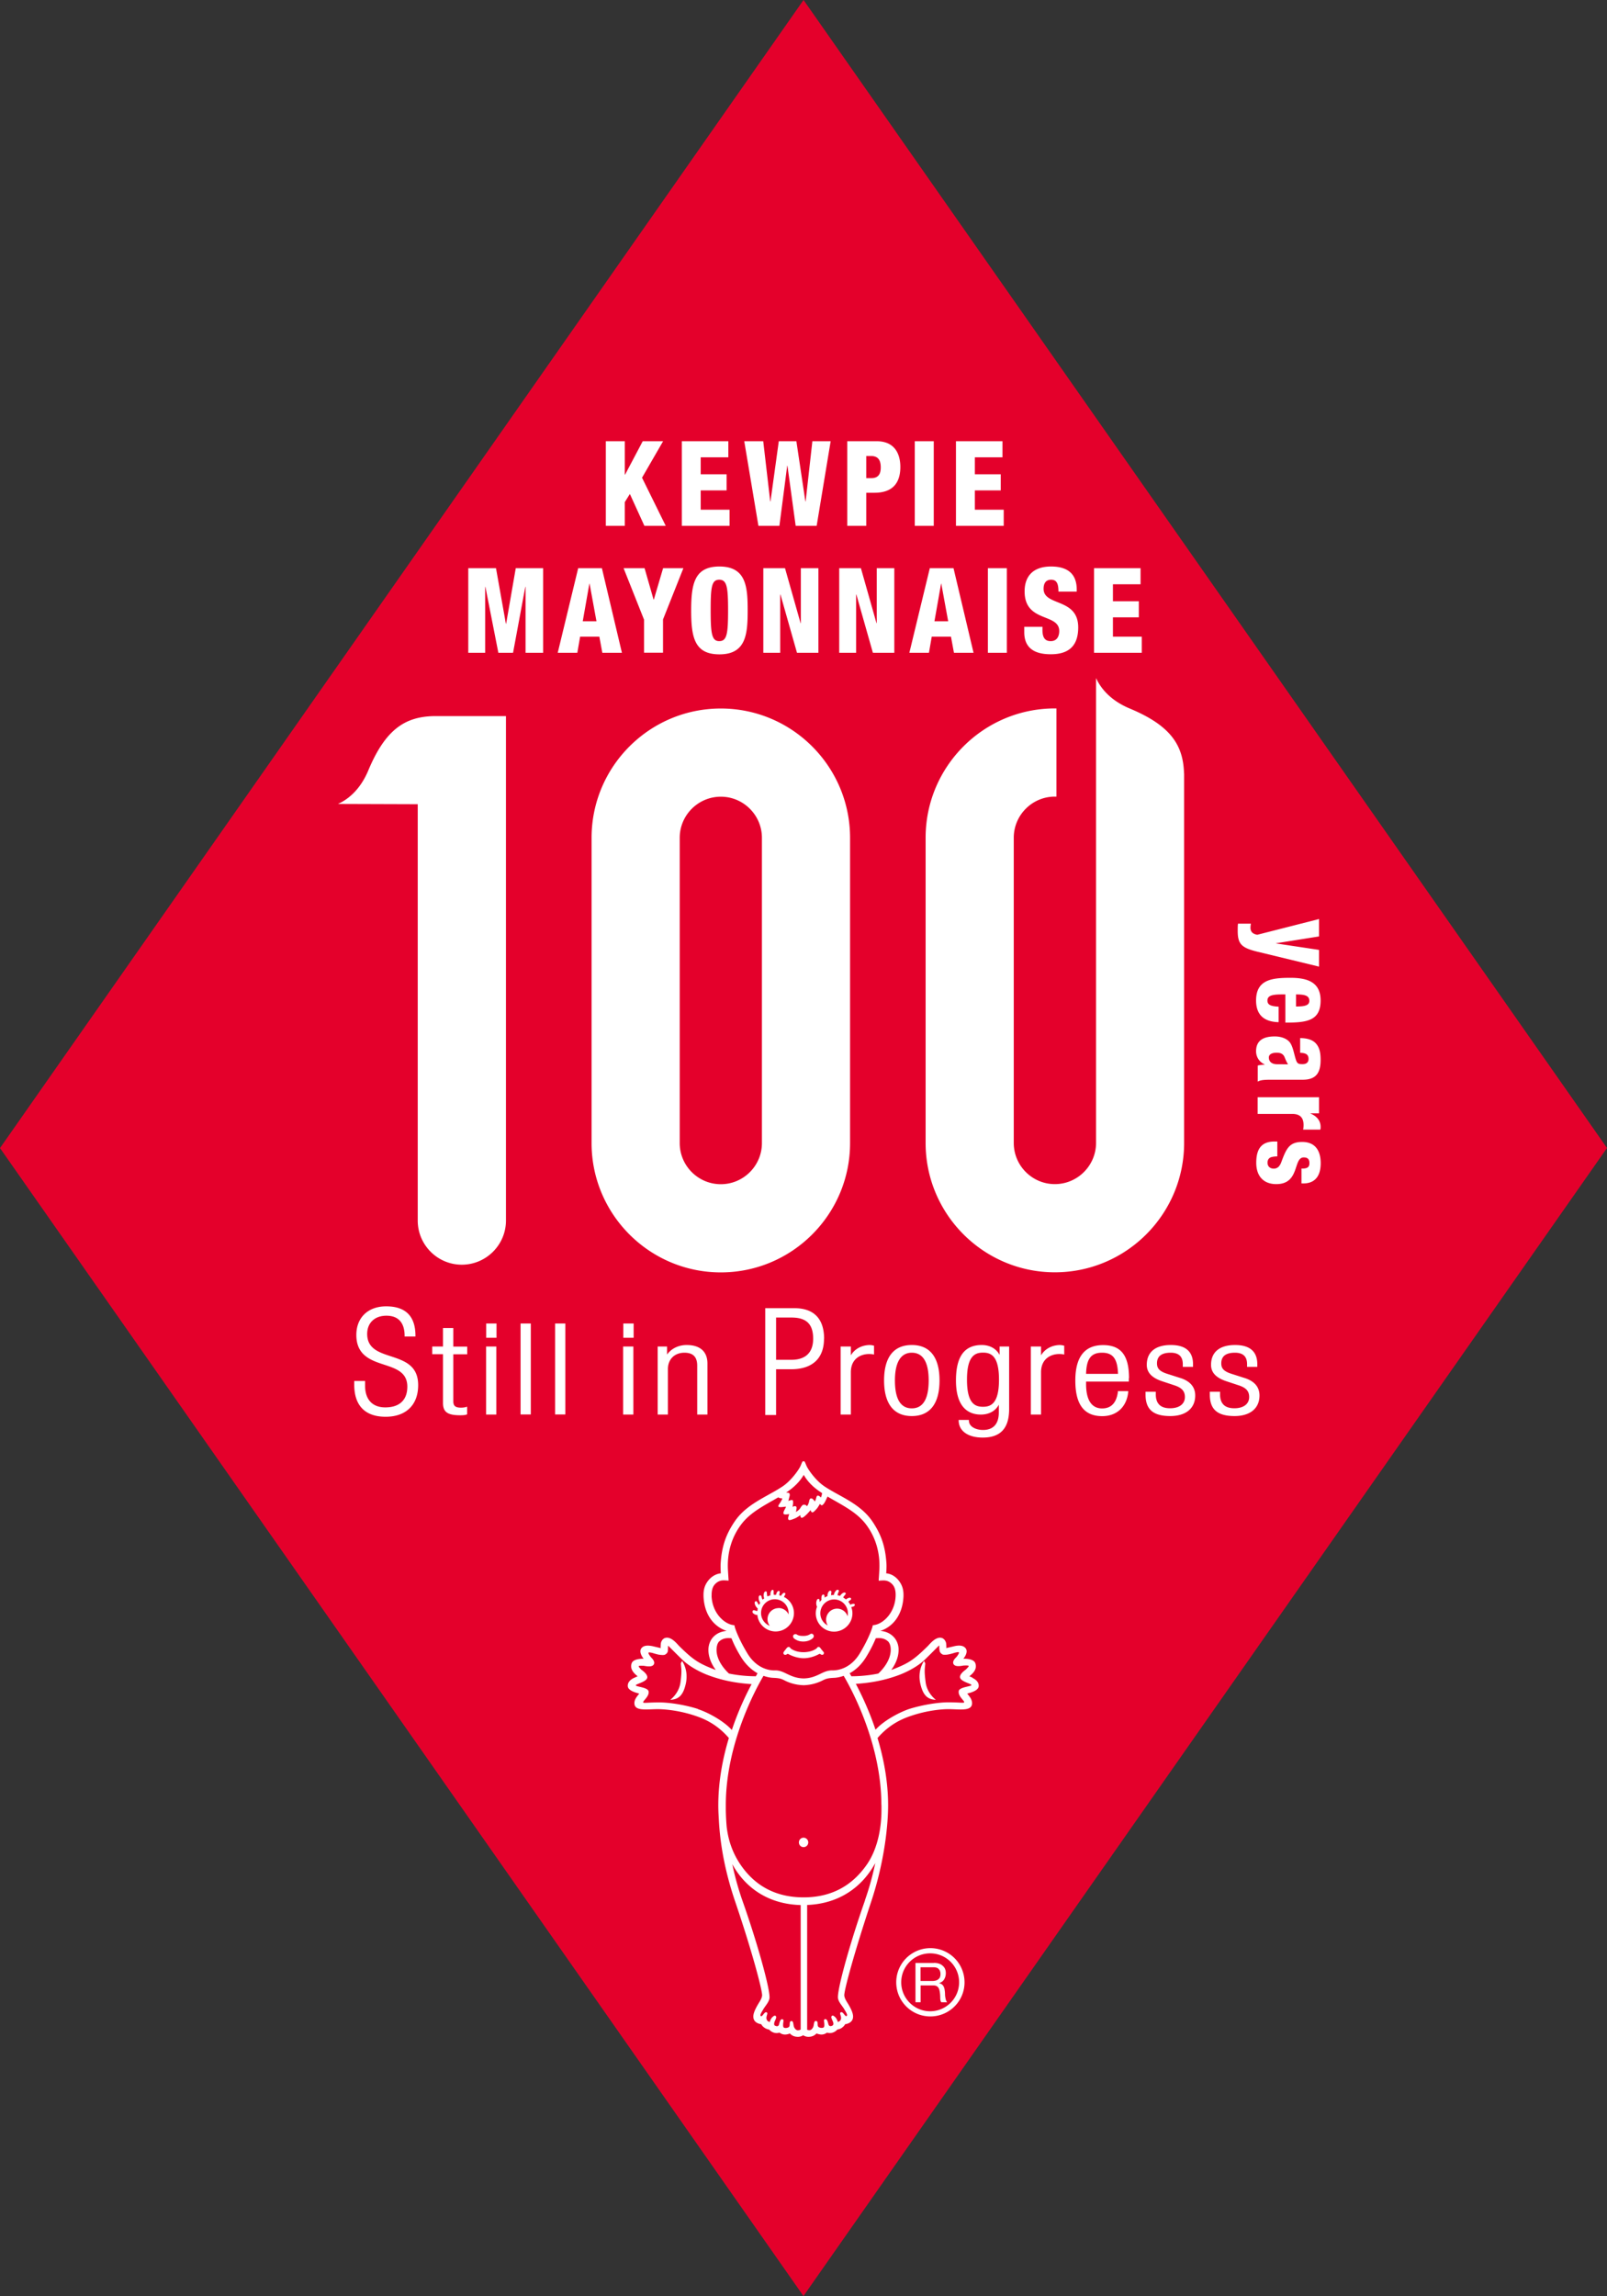
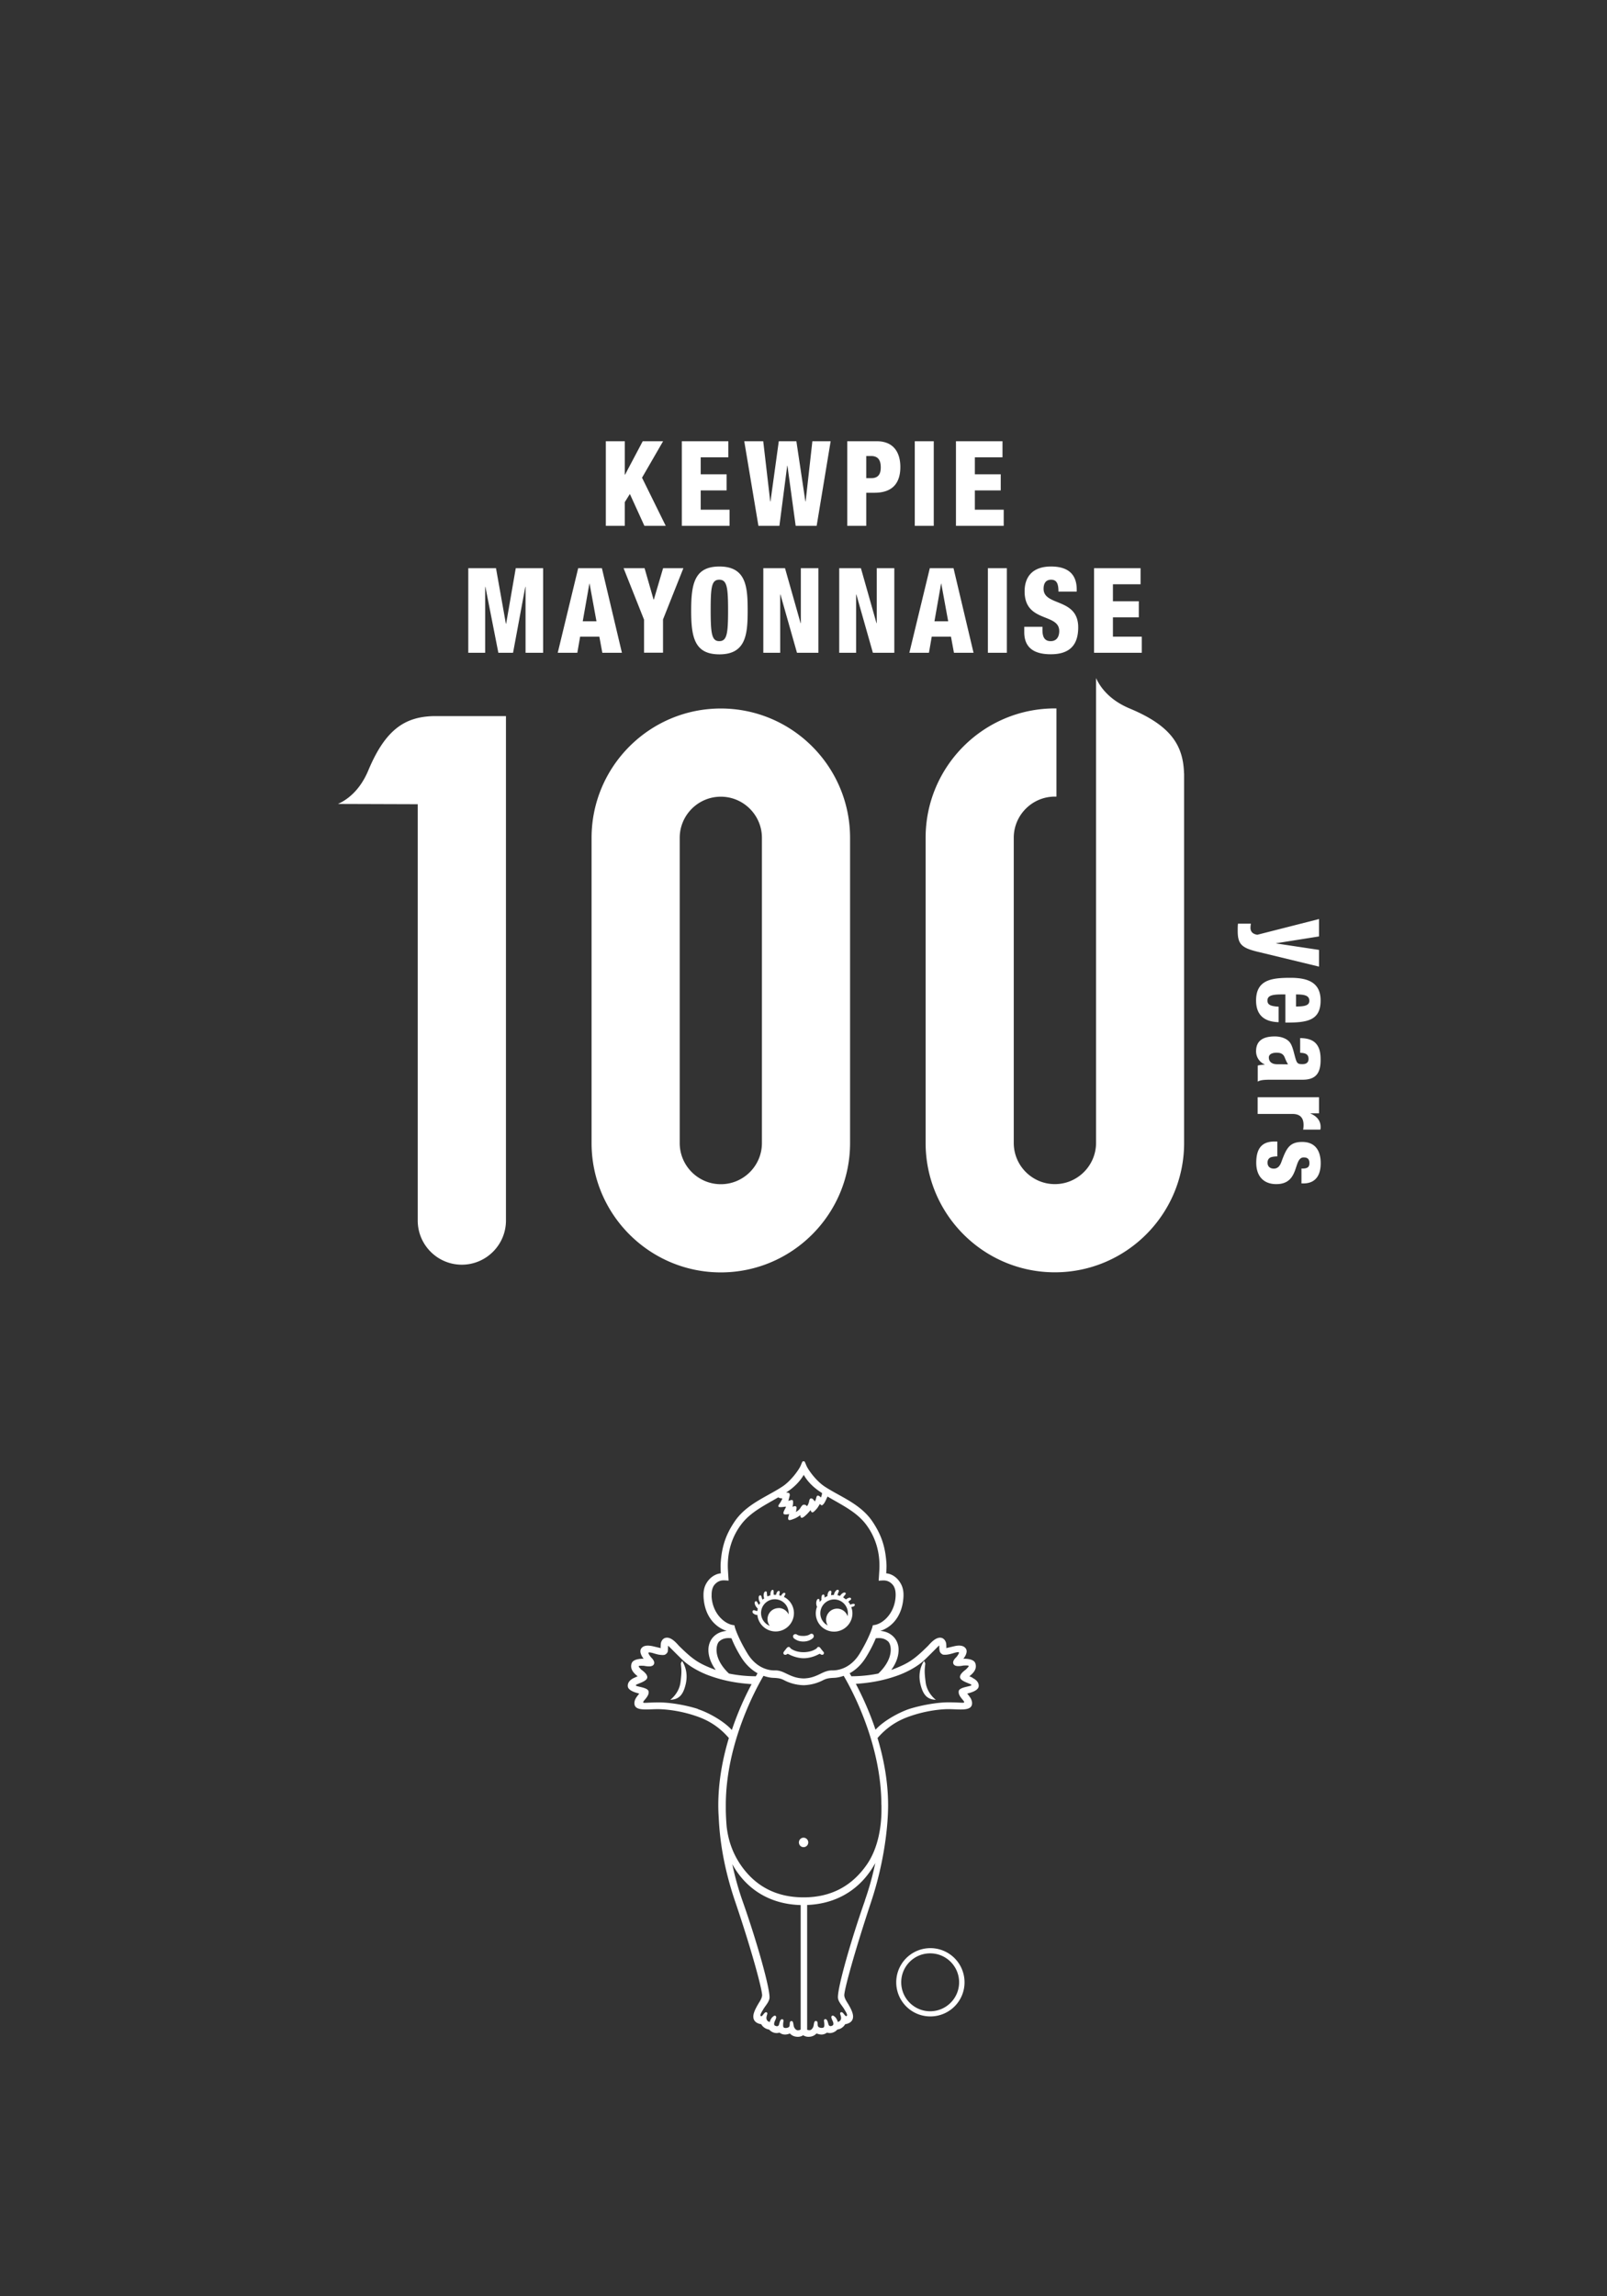
<svg xmlns="http://www.w3.org/2000/svg" id="_レイヤー_2" data-name="レイヤー 2" viewBox="0 0 183.77 262.43">
  <rect x="0" y="0" width="183.77" height="262.43" fill="#333333" stroke="none" />
  <defs>
    <style>.cls-1{fill:#fff}</style>
  </defs>
  <g id="back">
-     <path fill="#e4002b" d="M91.89 0L0 131.22l91.88 131.21 91.89-131.22L91.89 0z" />
    <path class="cls-1" d="M69.28 50.43h2.17v3.82h.03l2.02-3.82h2.33l-2.41 4.17 2.71 5.5h-2.44l-1.66-3.64-.58.93v2.71h-2.17v-9.67zm8.69 0h5.32v1.84h-3.16v1.94h2.96v1.84h-2.96v2.21h3.3v1.84h-5.46v-9.67zm7.14 0h2.17l.8 6.88h.03l.95-6.88h2.01l1.03 6.88h.03l.77-6.88h2.09l-1.6 9.67h-2.4l-.94-6.86h-.03l-.89 6.86h-2.4l-1.62-9.67zm11.78 0h3.35c2.28 0 2.72 1.73 2.72 2.94 0 1.73-.79 2.95-2.95 2.95h-.95v3.78h-2.17v-9.67zm2.17 4.22h.59c.86 0 1.07-.57 1.07-1.22 0-.74-.23-1.31-1.11-1.31h-.55v2.53zm5.55-4.22h2.17v9.67h-2.17v-9.67zm4.71 0h5.32v1.84h-3.16v1.94h2.96v1.84h-2.96v2.21h3.3v1.84h-5.46v-9.67zM53.55 64.94h3.17l1.13 6.35h.03l1.1-6.35h3.13v9.67H60.1v-7.53h-.03l-1.4 7.53h-1.68l-1.48-7.53h-.03v7.53h-1.93v-9.67zm12.57 0h2.71l2.29 9.67h-2.24l-.34-1.84h-2.2l-.32 1.84h-2.24l2.34-9.67zm1.31 1.76h-.03l-.76 4.31h1.57l-.79-4.31zm6.21 4.1l-2.33-5.86h2.4l1.03 3.59h.03l1.06-3.59h2.32l-2.33 5.86v3.8h-2.17v-3.8zm8.63 3.99c-2.85 0-3.23-1.95-3.23-5.02s.39-5.02 3.23-5.02c3.07 0 3.23 2.34 3.23 5.02s-.17 5.02-3.23 5.02zm-.02-1.51c.88 0 1.01-.85 1.01-3.51s-.13-3.51-1.01-3.51-.98.85-.98 3.51.13 3.51.98 3.51zm5.03-8.34h2.49l1.78 6.28h.03v-6.28h2.01v9.67h-2.45l-1.89-6.66h-.03v6.66h-1.93v-9.67zm8.68 0h2.49l1.78 6.28h.03v-6.28h2.01v9.67h-2.45l-1.89-6.66h-.03v6.66h-1.93v-9.67zm10.37 0h2.71l2.29 9.67h-2.24l-.34-1.84h-2.2l-.32 1.84h-2.24l2.34-9.67zm1.32 1.76h-.03l-.76 4.31h1.57l-.79-4.31zm5.32-1.76h2.17v9.67h-2.17v-9.67zm6.24 6.71v.34c0 .73.19 1.29.94 1.29s.98-.6.98-1.15c0-2.09-3.96-.92-3.96-4.54 0-1.54.79-2.84 3.02-2.84s2.94 1.15 2.94 2.64v.23h-2.09c0-.46-.05-.8-.18-1.02-.13-.23-.34-.34-.66-.34-.54 0-.86.34-.86 1.04 0 2.02 3.96 1 3.96 4.41 0 2.19-1.16 3.07-3.14 3.07-1.57 0-3.03-.5-3.03-2.52v-.62h2.09zm5.9-6.71h5.32v1.84h-3.16v1.94h2.96v1.84h-2.96v2.21h3.3v1.84h-5.46v-9.67zM82.43 80.98c-8.15 0-14.78 6.63-14.78 14.78v34.89c0 8.15 6.63 14.78 14.78 14.78s14.78-6.63 14.78-14.78V95.76c0-8.15-6.63-14.78-14.78-14.78zm0 54.37c-2.59 0-4.7-2.11-4.7-4.7V95.76c0-2.59 2.11-4.7 4.7-4.7s4.7 2.11 4.7 4.7v34.89c0 2.59-2.11 4.7-4.7 4.7zm-24.58-53.5h-8.33c-3.19.1-5.43 1.49-7.4 6.2-.95 2.27-2.37 3.34-3.47 3.84l9.12.03v47.58c0 2.79 2.26 5.05 5.04 5.05s5.05-2.26 5.05-5.05V81.85zm92.99 23.2v1.98l-4.91.78v.02l4.91.74v1.91l-7.07-1.71c-1.8-.44-2.23-.88-2.23-2.37 0-.31 0-.58.03-.83h1.48c-.03.15-.05.32-.05.47 0 .37.17.7.78.8l7.07-1.8zm-3.85 8.61h-.43c-1.09 0-1.62.14-1.62.7 0 .5.4.65 1.28.7v1.77c-1.74-.04-2.58-.9-2.58-2.48 0-2.4 1.85-2.59 3.94-2.59 1.97 0 3.44.52 3.44 2.59 0 2.37-1.65 2.53-4.03 2.53v-3.22zm1.22 1.38c.99 0 1.52-.12 1.52-.65 0-.62-.57-.73-1.52-.73v1.38zm.48 3.61c.96.01 1.54.27 1.88.72.34.45.45.99.45 1.78 0 1.57-.6 2.26-2.07 2.26h-3.6c-.53 0-1.21 0-1.52.22v-1.84c.25-.07.53-.09.8-.11v-.02c-.62-.26-.99-.86-.99-1.5 0-1.07.62-1.7 2.14-1.7.82 0 1.5.31 1.79.78.29.47.41 1.18.57 1.71.17.58.27.68.8.68.43 0 .7-.18.7-.6 0-.53-.35-.68-.96-.7v-1.7zm-3.59 2.22c0 .4.26.77.96.77.58 0 .95.01 1.23.01-.35-.6-.36-.86-.52-1.04-.17-.2-.39-.29-.78-.29-.56 0-.89.2-.89.55zm5.74 4.54v1.84h-.99v.02c.62.25 1.17.73 1.17 1.53 0 .09 0 .19-.03.31h-1.97c.04-.19.05-.34.05-.53 0-.77-.35-1.26-1.27-1.26h-3.98v-1.91h7.01zm-4.78 6.76c-.31.01-.58.04-.79.13-.19.11-.32.28-.32.59 0 .45.31.68.71.68.32 0 .64-.14.86-.73.58-1.57.92-2.32 2.4-2.32 1.4 0 2.11.9 2.11 2.43 0 1.79-.96 2.31-1.97 2.31h-.23v-1.7h.13c.61 0 .78-.22.78-.62 0-.51-.27-.65-.65-.65-1.24 0-.41 3.05-3.14 3.05-1.41 0-2.29-.86-2.29-2.44 0-1.71.7-2.43 2.1-2.43h.31v1.7zM135.4 88.4c-.09-3.2-1.48-5.45-6.21-7.42-2.27-.95-3.35-2.38-3.85-3.48v53.14c-.01 2.59-2.12 4.7-4.71 4.7s-4.7-2.11-4.7-4.7V95.75c0-2.59 2.11-4.7 4.7-4.7h.18V80.97h-.18c-8.15 0-14.78 6.63-14.78 14.78v34.89c0 8.15 6.63 14.78 14.78 14.78s14.78-6.63 14.78-14.78V88.4zm-46.36 95.4a1.263 1.263 0 00-1.01 2.03 1.575 1.575 0 112.15-1.47v.16c-.2-.43-.64-.73-1.14-.73m.61-1.24s.04-.12.09-.21c.05-.08.11-.19.03-.26-.09-.06-.19-.02-.26.06-.08.07-.14.14-.19.26-.06-.02-.14-.05-.2-.06 0-.06 0-.13.03-.24.02-.09.05-.21-.04-.25-.09-.04-.19.03-.24.11-.06.1-.1.19-.12.32h-.27v-.03c0-.05-.02-.14-.01-.28 0-.1.01-.22-.08-.25-.1-.02-.18.06-.22.15-.05.14-.08.25-.07.44v.03c-.12.04-.24.08-.35.13v-.03c-.01-.05-.04-.16-.05-.29 0-.12 0-.24-.11-.26-.11-.01-.19.08-.22.18-.04.16-.06.28-.02.48.01.05.02.1.04.14-.07.05-.13.1-.18.15v-.01a.91.91 0 01-.11-.27c-.03-.11-.06-.23-.17-.22-.11.01-.17.12-.17.23 0 .15 0 .27.09.47.02.06.06.11.09.15-.05.07-.09.15-.13.22s-.11-.11-.18-.23c-.05-.09-.12-.21-.22-.16-.11.04-.12.16-.1.27.04.15.08.26.21.42.05.06.09.11.14.14-.03.1-.04.19-.05.29-.07-.01-.18-.03-.27-.07-.1-.05-.22-.05-.27.06-.05.1 0 .23.09.29.13.09.23.16.43.16h.02c.1 1.06 1 1.89 2.09 1.89 1.15 0 2.09-.94 2.09-2.1 0-.77-.43-1.45-1.06-1.81m7.2 2.17c-.17-.5-.64-.87-1.2-.87-.7 0-1.26.57-1.26 1.27 0 .24.07.46.18.65-.5-.26-.84-.78-.84-1.39 0-.87.71-1.58 1.58-1.58s1.57.71 1.57 1.58c0 .12-.01.22-.03.33m.83-1.31c-.04-.1-.15-.12-.25-.09-.1.02-.18.04-.27.1-.06-.12-.14-.24-.23-.34.04-.04.09-.1.18-.16.08-.07.18-.13.13-.22-.05-.1-.16-.1-.26-.07-.12.04-.21.09-.32.18-.1-.08-.21-.16-.32-.23.01 0 .01-.03.02-.03.03-.05.08-.13.16-.22.07-.08.15-.16.1-.25-.06-.08-.17-.07-.27-.03-.13.08-.22.14-.33.3-.01.02-.03.04-.04.06-.09-.04-.19-.06-.28-.08v-.04c.01-.05.03-.15.09-.28.05-.1.1-.22 0-.28-.09-.06-.2 0-.27.07-.1.12-.17.21-.23.42 0 .03-.01.05-.02.08-.1 0-.21 0-.31.03 0-.06 0-.14.02-.24.02-.11.04-.23-.06-.27-.11-.04-.2.04-.26.13-.07.14-.11.25-.12.45v.04c-.12.04-.23.09-.33.16v-.1c0-.11-.02-.24-.12-.25-.11-.01-.19.08-.21.19-.03.14-.04.26-.02.43-.08.07-.15.15-.22.24v-.09c0-.11 0-.25-.11-.27-.11-.01-.19.08-.22.19-.05.16-.07.28-.03.49.01.08.04.16.07.22a2.09 2.09 0 001.95 2.84c1.15 0 2.1-.94 2.1-2.09 0-.21-.03-.41-.1-.61s.1-.1.21-.17c.09-.05.19-.11.15-.2m-3.58 5.38c-.08-.1-.31-.38-.36-.46-.06-.07-.17-.14-.26-.09-.05.02-.09.06-.11.1-.01.02-.05.07-.11.1-.17.12-.63.38-1.42.39-.8 0-1.25-.27-1.43-.39-.05-.04-.09-.09-.1-.1a.266.266 0 00-.11-.1c-.09-.04-.2.02-.27.09-.06.07-.29.36-.36.46-.07.09-.06.25.05.31.08.05.24.03.31-.04.03-.03.08-.05.16-.02.06.03.81.47 1.75.48h.02c.94-.01 1.69-.45 1.75-.48.08-.04.13-.01.16.02.06.06.22.09.3.04.1-.06.11-.22.05-.31m-17.53 5.48s1.01-.72 1.17-2.02c.16-1.25.1-1.42.04-2.11 0-.09.14-.3.14-.3s.78 1.02.42 2.61c-.31 1.37-.86 1.78-1.77 1.82m30.37 0s-1.01-.72-1.17-2.02c-.16-1.25-.11-1.42-.04-2.11 0-.09-.14-.3-.14-.3s-.79 1.02-.42 2.61c.32 1.37.86 1.78 1.77 1.82m-14.4-7.49c-.17.12-.44.19-.73.19-.33 0-.54-.02-.75-.15a.3.3 0 00-.41.06c-.09.13-.03.3.1.4.28.2.58.33 1.03.33s.81-.14 1.08-.37c.12-.1.16-.27.07-.41-.09-.13-.25-.14-.38-.05" />
    <path class="cls-1" d="M109.64 193.31c-.1.55.65 1.07.62 1.25-.03.12-.46.01-1.83.01-1.12 0-2.89.27-4.43.75-.93.3-2.83 1.23-3.88 2.38-.74-2.21-1.61-4.03-2.25-5.24 1.29-.09 2.91-.28 4.79-.96.87-.31 2.22-.95 3.13-1.84.85-.82 1.59-1.6 1.62-1.59 0 .3.01.43.03.53.02.25.13.35.31.48.15.1.65.03.66.02.25-.03.81-.21.81-.21.17-.03.39-.1.43-.03.07.1-.22.46-.29.55 0 0-.47.39-.34.74.18.46 1.03.22 1.22.21.2 0 .52-.02.53.05.02.07-.12.21-.29.38-.07.08-.7.47-.7.88 0 .52 1.3.76 1.31.92 0 .18-1.37.21-1.46.7m-8.83 13.01v.6c0 1.51-.26 4.22-1.72 6.28-1.64 2.32-3.96 3.68-7.18 3.68s-5.56-1.34-7.18-3.68c-1.04-1.51-1.46-3.03-1.62-4.38-.06-.69-.09-1.33-.1-1.9v-.6c0-7.02 3.46-13.32 4.31-14.76.42.15.81.22 1.12.23.67.03.9.09 1.3.3.44.23 1.19.51 2.11.54s.05 0 .05 0h.06c.92-.03 1.66-.31 2.11-.54.4-.2.62-.27 1.3-.3.31-.01.7-.08 1.12-.23.85 1.44 4.31 7.74 4.31 14.76m-1.87 10.9c-1.61 4.56-3.11 9.85-3.1 11.08 0 .48.48.95.71 1.34.17.3.47.71.27.81-.18.09-.4-.59-.67-.42-.2.14.22.52-.03.91-.08.11-.27.18-.28.19 0 0-.11-.34-.27-.52-.05-.05-.25-.26-.37-.21-.29.12.07.58.11.81.05.26-.06.31-.15.35-.21.09-.31 0-.36-.07-.09-.14-.13-.73-.42-.69-.2.03-.12.26-.1.46.03.42-.01.52-.26.54-.2.01-.33-.06-.39-.1-.22-.15.03-.69-.32-.69-.21 0-.2.32-.26.58-.05.19-.23.49-.47.47-.12 0-.2-.02-.26-.05v-14.26c3.57-.14 6.24-1.95 7.79-4.79-.28 1.36-.67 2.8-1.18 4.25m-7.67 14.86c-.24.01-.43-.29-.47-.47-.06-.26-.05-.58-.25-.58-.35 0-.1.54-.32.69-.06.04-.2.11-.39.1-.24-.02-.28-.11-.25-.54.02-.2.1-.43-.1-.46-.29-.04-.33.55-.41.69-.04.07-.15.16-.36.07-.1-.03-.2-.08-.15-.35.03-.23.4-.69.11-.81-.13-.05-.32.16-.37.21-.16.17-.27.52-.27.52 0-.01-.2-.08-.28-.19-.26-.39.16-.78-.04-.91-.26-.18-.49.51-.67.42-.19-.1.11-.51.28-.81.23-.39.7-.87.7-1.34 0-1.24-1.49-6.52-3.11-11.08-.49-1.4-.87-2.81-1.15-4.14 1.56 2.82 4.24 4.57 7.82 4.67v14.22c-.07.06-.16.09-.33.09m-11.41-36.72c-1.53-.49-3.31-.75-4.43-.75-1.38 0-1.81.11-1.84-.01-.04-.17.72-.69.62-1.25-.09-.49-1.48-.52-1.46-.7 0-.16 1.31-.4 1.31-.92 0-.41-.62-.8-.7-.88-.16-.17-.3-.31-.28-.38.01-.07.33-.05.53-.05.19.01 1.05.25 1.22-.21.13-.34-.33-.74-.33-.74-.07-.09-.36-.44-.3-.55.05-.06.27 0 .44.03 0 0 .55.18.8.21.02 0 .51.08.67-.02.18-.12.29-.22.31-.48 0-.1.01-.24.02-.53.03 0 .77.77 1.62 1.59.91.88 2.25 1.53 3.13 1.84 1.88.68 3.5.87 4.8.96-.65 1.21-1.52 3.03-2.26 5.24-1.05-1.15-2.94-2.09-3.88-2.38m2.46-7.76c.36-.33.84-.41 1.38-.34.19.49.52 1.22 1.09 2.14.56.91 1.24 1.49 1.89 1.86-.06.1-.12.21-.2.34-.43 0-1.67-.02-3.07-.31-.29-.27-1.4-1.35-1.42-2.68 0-.4.09-.79.32-1.01m-.88-5.2c-.02-.58.1-1.03.39-1.33.44-.46.89-.43 1.05-.43s.5.03.5.03-.04-.6-.08-1.28c-.1-2.01.48-3.8 1.58-5.22 1.05-1.35 2.64-2.12 4.18-3.02.04.03.08.05.13.07.16.07.34 0 .32.1-.02.1-.09.18-.18.36-.04.09-.31.4-.26.51.07.18.83 0 .86.03.05.08-.38.61-.26.81.09.16.61.02.63.05.02.04-.19.42-.08.61.08.14.41 0 .74-.13.27-.11.63-.38.63-.38s-.02.22.09.29c.14.09.43-.18.65-.39.2-.2.43-.48.43-.48 0 .05.05.23.18.27.14.02.37-.25.53-.43.15-.18.35-.54.35-.54.05.05.13.17.22.16.09 0 .26-.19.37-.41.07-.13.19-.39.28-.59 1.59.94 3.26 1.72 4.35 3.12 1.1 1.42 1.68 3.21 1.58 5.22-.04.68-.08 1.28-.08 1.28s.35-.03.5-.03.61-.03 1.05.43c.29.3.41.75.39 1.33-.07 1.89-1.34 3.11-2.35 3.32l-.26.04-.05.21s-.31 1.14-1.44 3.01c-.98 1.62-2.36 1.96-3.16 1.94-.49 0-.87.16-1.3.37-.67.33-1.19.53-1.96.55-.77-.02-1.29-.22-1.97-.55-.43-.21-.81-.38-1.3-.37-.8.03-2.18-.32-3.16-1.94-1.13-1.87-1.44-3-1.44-3.01l-.05-.21-.26-.04c-1.01-.22-2.28-1.43-2.35-3.32m8.65-11.89c1.07-.71 1.62-1.47 1.89-1.94.27.48.81 1.23 1.88 1.94.08.05.15.1.22.15-.02.16-.07.38-.14.5 0 0-.24-.29-.41-.2-.09.05-.13.28-.15.35-.04.16-.14.3-.14.3s-.1-.16-.18-.23c-.15-.15-.25-.13-.31-.1-.09.03-.15.25-.15.29 0 .1-.1.33-.12.39-.03.07-.15.2-.15.2s-.05-.18-.33-.18c-.24 0-.38.39-.52.53-.18.18-.39.31-.39.31s.04-.18.05-.29c.01-.1.07-.25-.05-.35-.11-.1-.39.05-.39.05s.06-.29.06-.41.02-.31-.07-.36c-.09-.06-.47.09-.47.09s.11-.42.15-.58c.03-.14 0-.3-.11-.34a.876.876 0 00-.3-.02c.04-.03.08-.05.13-.09m11.52 17.07c.23.22.33.61.32 1.01-.02 1.32-1.13 2.41-1.42 2.68-1.4.29-2.64.31-3.08.31-.07-.13-.14-.24-.2-.34.66-.36 1.33-.95 1.89-1.86.57-.93.9-1.65 1.1-2.14.55-.07 1.02.01 1.38.34m9.72 4.18s-.34-.16-.4-.18c.58-.44.89-.93.68-1.5-.22-.57-1.36-.5-1.37-.5.06-.06.59-.72.29-1.16-.3-.45-.94-.36-1.3-.28 0 0-.75.18-.94.22 0-.05.03 0 0-.4 0-.32-.21-.67-.51-.76-.69-.19-1.35.68-1.61.94-1.59 1.57-2.22 1.94-3.72 2.55-.15.06-.3.12-.45.17.43-.59.84-1.39.84-2.31 0-.63-.25-1.18-.65-1.55-.45-.42-.97-.57-1.44-.6 1.53-.51 2.57-1.94 2.65-3.99v-.14c0-.74-.23-1.25-.61-1.71-.4-.47-.93-.72-1.37-.74.03-.26.05-.87.03-1.12-.13-2.05-.65-3.39-1.61-4.82-1.08-1.59-2.77-2.44-4.24-3.26-.45-.25-1.07-.61-1.38-.84-.85-.62-1.62-1.66-1.89-2.2-.15-.33-.2-.55-.3-.57h-.12c-.1.02-.15.24-.3.57-.27.54-1.05 1.58-1.89 2.2-.32.23-.94.6-1.38.84-1.47.83-3.16 1.67-4.24 3.26-.96 1.42-1.48 2.77-1.61 4.82-.02.25 0 .86.02 1.12-.44.03-.97.28-1.37.74-.38.45-.61.96-.61 1.71v.14c.07 2.05 1.12 3.48 2.65 3.99-.47.04-.99.18-1.44.6-.4.37-.64.92-.65 1.55 0 .92.41 1.72.84 2.31-.16-.05-.3-.12-.45-.17-1.5-.61-2.13-.98-3.72-2.55-.26-.26-.92-1.14-1.61-.94-.3.08-.51.43-.51.76-.03.39 0 .34 0 .4-.19-.04-.94-.22-.94-.22-.37-.07-1.01-.17-1.3.28-.29.44.23 1.1.29 1.16 0 0-1.15-.06-1.37.5-.21.57.1 1.06.68 1.5-.05.02-.4.18-.4.18-.48.22-.76.55-.73.96.04.58 1.21.8 1.31.84-.03.04-.3.37-.41.57-.12.22-.19.5-.11.75.2.67 1.44.47 2.6.46.78 0 2.46.13 4.33.76 1.12.37 2.52 1.01 3.84 2.54-.69 2.28-1.21 4.92-1.21 7.7 0 .47.02.93.05 1.38.1 2.22.47 5.48 1.9 9.67 1.94 5.71 3.11 10.16 3.06 10.69-.04.37-.31.72-.48 1.02-.37.64-.55 1.09-.52 1.45.04.59.61.76.9.8 0 0 .05.09.1.15.03.05.1.13.28.26.13.09.32.17.52.2.02.02.2.23.5.34.27.09.44.06.51.05.08-.01.14-.03.17-.04.21.14.39.22.65.22.29 0 .54-.12.55-.12.11.12.34.33.75.37.32.04.57-.04.77-.17.19.13.45.21.77.17.4-.04.64-.25.75-.37.02 0 .27.11.56.12.26 0 .44-.08.65-.22.02.01.08.03.17.04.07.01.24.04.5-.05.3-.1.48-.31.5-.34.2-.03.39-.1.52-.2.18-.13.24-.21.28-.26l.1-.15c.29-.04.86-.21.9-.8.03-.36-.15-.82-.52-1.45-.17-.29-.44-.65-.48-1.02-.05-.54 1.16-4.96 3.06-10.69 1.6-4.81 1.95-9.01 1.95-11.05 0-2.78-.52-5.41-1.21-7.7 1.33-1.53 2.73-2.17 3.85-2.54 1.87-.63 3.55-.77 4.33-.76 1.16.01 2.39.22 2.6-.46.08-.26 0-.53-.11-.75-.11-.2-.38-.53-.41-.57.1-.04 1.27-.26 1.31-.84.03-.42-.26-.74-.73-.96" />
    <path class="cls-1" d="M92.43 210.58c0 .3-.24.54-.54.54s-.53-.24-.53-.54.24-.54.53-.54.54.24.54.54m13.94 12.68c-1.83 0-3.31 1.48-3.31 3.31s1.49 3.31 3.31 3.31 3.31-1.48 3.31-3.31-1.48-3.31-3.31-3.31m3.93 3.31c0 2.16-1.75 3.9-3.91 3.9s-3.9-1.75-3.9-3.9a3.905 3.905 0 017.81 0" />
-     <path class="cls-1" d="M106.91 226.39a.756.756 0 00.56-.36c.05-.1.08-.24.08-.41 0-.22-.06-.41-.19-.55-.12-.15-.33-.22-.61-.22h-1.48v1.57h1.25c.14 0 .27 0 .4-.03m-.13-2.04c.43 0 .76.1 1 .32.25.2.37.49.37.85 0 .28-.07.51-.19.71-.12.21-.32.35-.59.43.13.04.24.08.32.14.08.06.14.13.19.21.04.08.08.17.11.28a3.33 3.33 0 01.07.64c0 .12.01.23.03.34.02.11.04.21.07.32.03.09.08.18.14.26h-.67s-.07-.11-.09-.19c-.01-.08-.03-.17-.03-.27s0-.21-.01-.32c0-.12-.02-.23-.03-.33-.01-.11-.04-.22-.06-.31a.893.893 0 00-.12-.26.74.74 0 00-.21-.18.9.9 0 00-.36-.06h-1.45v1.92h-.59v-4.49h2.11zM55.6 151.27h1.18v1.63H55.6zm15.68 0h1.18v1.63h-1.18zm-23.46 7.05c0 2.26-1.39 3.61-3.72 3.61s-3.59-1.26-3.59-3.66v-.43h1.24v.54c0 1.58.84 2.48 2.31 2.48 1.62 0 2.52-.84 2.52-2.37 0-1.64-1.28-2.06-2.64-2.51-1.5-.49-3.19-1.05-3.19-3.4 0-1.99 1.34-3.27 3.41-3.27 2.23 0 3.35 1.13 3.35 3.37v.08h-1.24v-.08c0-1.5-.72-2.3-2.08-2.3s-2.2.84-2.2 2.08c0 1.66 1.3 2.1 2.68 2.55 1.55.51 3.15 1.04 3.15 3.3zm4.01-6.53h-1.17v2.11h-1.23v.88h1.23v5.57c0 1.04.52 1.41 1.97 1.41.37 0 .62-.03.74-.09l.05-.02v-.87l-.1.03c-.21.06-.41.08-.6.08-.64 0-.88-.2-.88-.72v-5.38h1.59v-.88h-1.59v-2.11zm3.76 2.11h1.17v7.78h-1.17zm3.94-2.63h1.17v10.4h-1.17zm3.95 0h1.17v10.4h-1.17zm7.78 2.63h1.17v7.78h-1.17zm7.27-.17c-.94 0-1.75.4-2.25 1.09v-.92h-1.07v7.78h1.17v-5.2c0-1.12.76-1.87 1.89-1.87.98 0 1.46.48 1.46 1.48v5.59h1.17v-5.83c0-1.37-.84-2.12-2.38-2.12zm15.7-.72c0 2.25-1.33 3.49-3.76 3.49h-1.72v5.23h-1.24v-12.21h3.34c2.22 0 3.39 1.21 3.39 3.49zm-1.24 0c0-1.67-.77-2.42-2.48-2.42h-1.76v4.83h1.76c1.13 0 2.48-.42 2.48-2.42zm6.52.72c-.96 0-1.77.44-2.21 1.18v-1.01h-1.17v7.78h1.17v-4.84c0-1.54 1.12-2.08 2.08-2.08.15 0 .32.01.48.04l.09.02v-1.02h-.06a.988.988 0 00-.37-.06zm7.93 4.05c0 2.66-1.1 4.07-3.17 4.07s-3.17-1.41-3.17-4.07 1.1-4.05 3.17-4.05 3.17 1.4 3.17 4.05zm-5.1 0c0 2.12.65 3.19 1.93 3.19s1.93-1.07 1.93-3.19-.67-3.17-1.93-3.17-1.93 1.1-1.93 3.17zm11.99-3.88h1.07v7.15c0 2.2-.99 3.26-3.02 3.26-1.67 0-2.73-.74-2.75-1.94v-.08h1.17v.08c0 .7.81 1.07 1.61 1.07 1.18 0 1.81-.69 1.81-2v-.89c-.37.71-1.11 1.13-2.05 1.13-1.3 0-2.85-.68-2.85-3.9 0-2.73.96-4.05 2.95-4.05.92 0 1.66.42 2.04 1.13v-.96zm-3.75 3.79c0 2.73.92 3.1 1.83 3.1s1.83-.37 1.83-3.1-.92-3.09-1.83-3.09-1.83.37-1.83 3.09zm10.68-3.96c-.96 0-1.77.44-2.21 1.18v-1.01h-1.17v7.78h1.17v-4.84c0-1.54 1.12-2.08 2.08-2.08.15 0 .32.01.48.04l.09.02v-1.02h-.06c-.12-.04-.25-.06-.37-.06zm7.83 3.78v.4h-4.89v.28c0 2.3.99 2.79 1.83 2.79 1.04 0 1.65-.64 1.81-1.91V159h1.18v.09c-.17 1.71-1.31 2.77-2.97 2.77-2.08 0-3.08-1.33-3.08-4.07s1.1-4.05 3.17-4.05 2.97 1.2 2.97 3.78zm-3.07-2.9c-1.25 0-1.78.7-1.82 2.42h3.65c-.05-1.72-.58-2.42-1.82-2.42zm8.92 2.88l-1.47-.47c-.97-.31-1.16-.69-1.16-1.2 0-.8.52-1.21 1.56-1.21.93 0 1.39.43 1.39 1.32v.3h1.17v-.3c0-1.46-.86-2.2-2.54-2.2-1.77 0-2.75.81-2.75 2.27 0 .87.58 1.49 1.78 1.88l1.42.47c.82.28 1.16.66 1.16 1.33 0 .79-.65 1.28-1.69 1.28-1.1 0-1.64-.53-1.64-1.61v-.28H131v.33c0 1.69.87 2.45 2.83 2.45 1.78 0 2.85-.88 2.85-2.35 0-.97-.58-1.65-1.73-2.01zm7.35 0l-1.47-.47c-.97-.31-1.16-.69-1.16-1.2 0-.8.52-1.21 1.56-1.21.93 0 1.39.43 1.39 1.32v.3h1.17v-.3c0-1.46-.86-2.2-2.54-2.2-1.77 0-2.75.81-2.75 2.27 0 .88.58 1.49 1.78 1.88l1.42.47c.82.28 1.16.66 1.16 1.33 0 .79-.65 1.28-1.69 1.28-1.1 0-1.64-.53-1.64-1.61v-.28h-1.17v.33c0 1.69.87 2.45 2.83 2.45 1.78 0 2.85-.88 2.85-2.35 0-.97-.58-1.65-1.73-2.01z" />
  </g>
</svg>